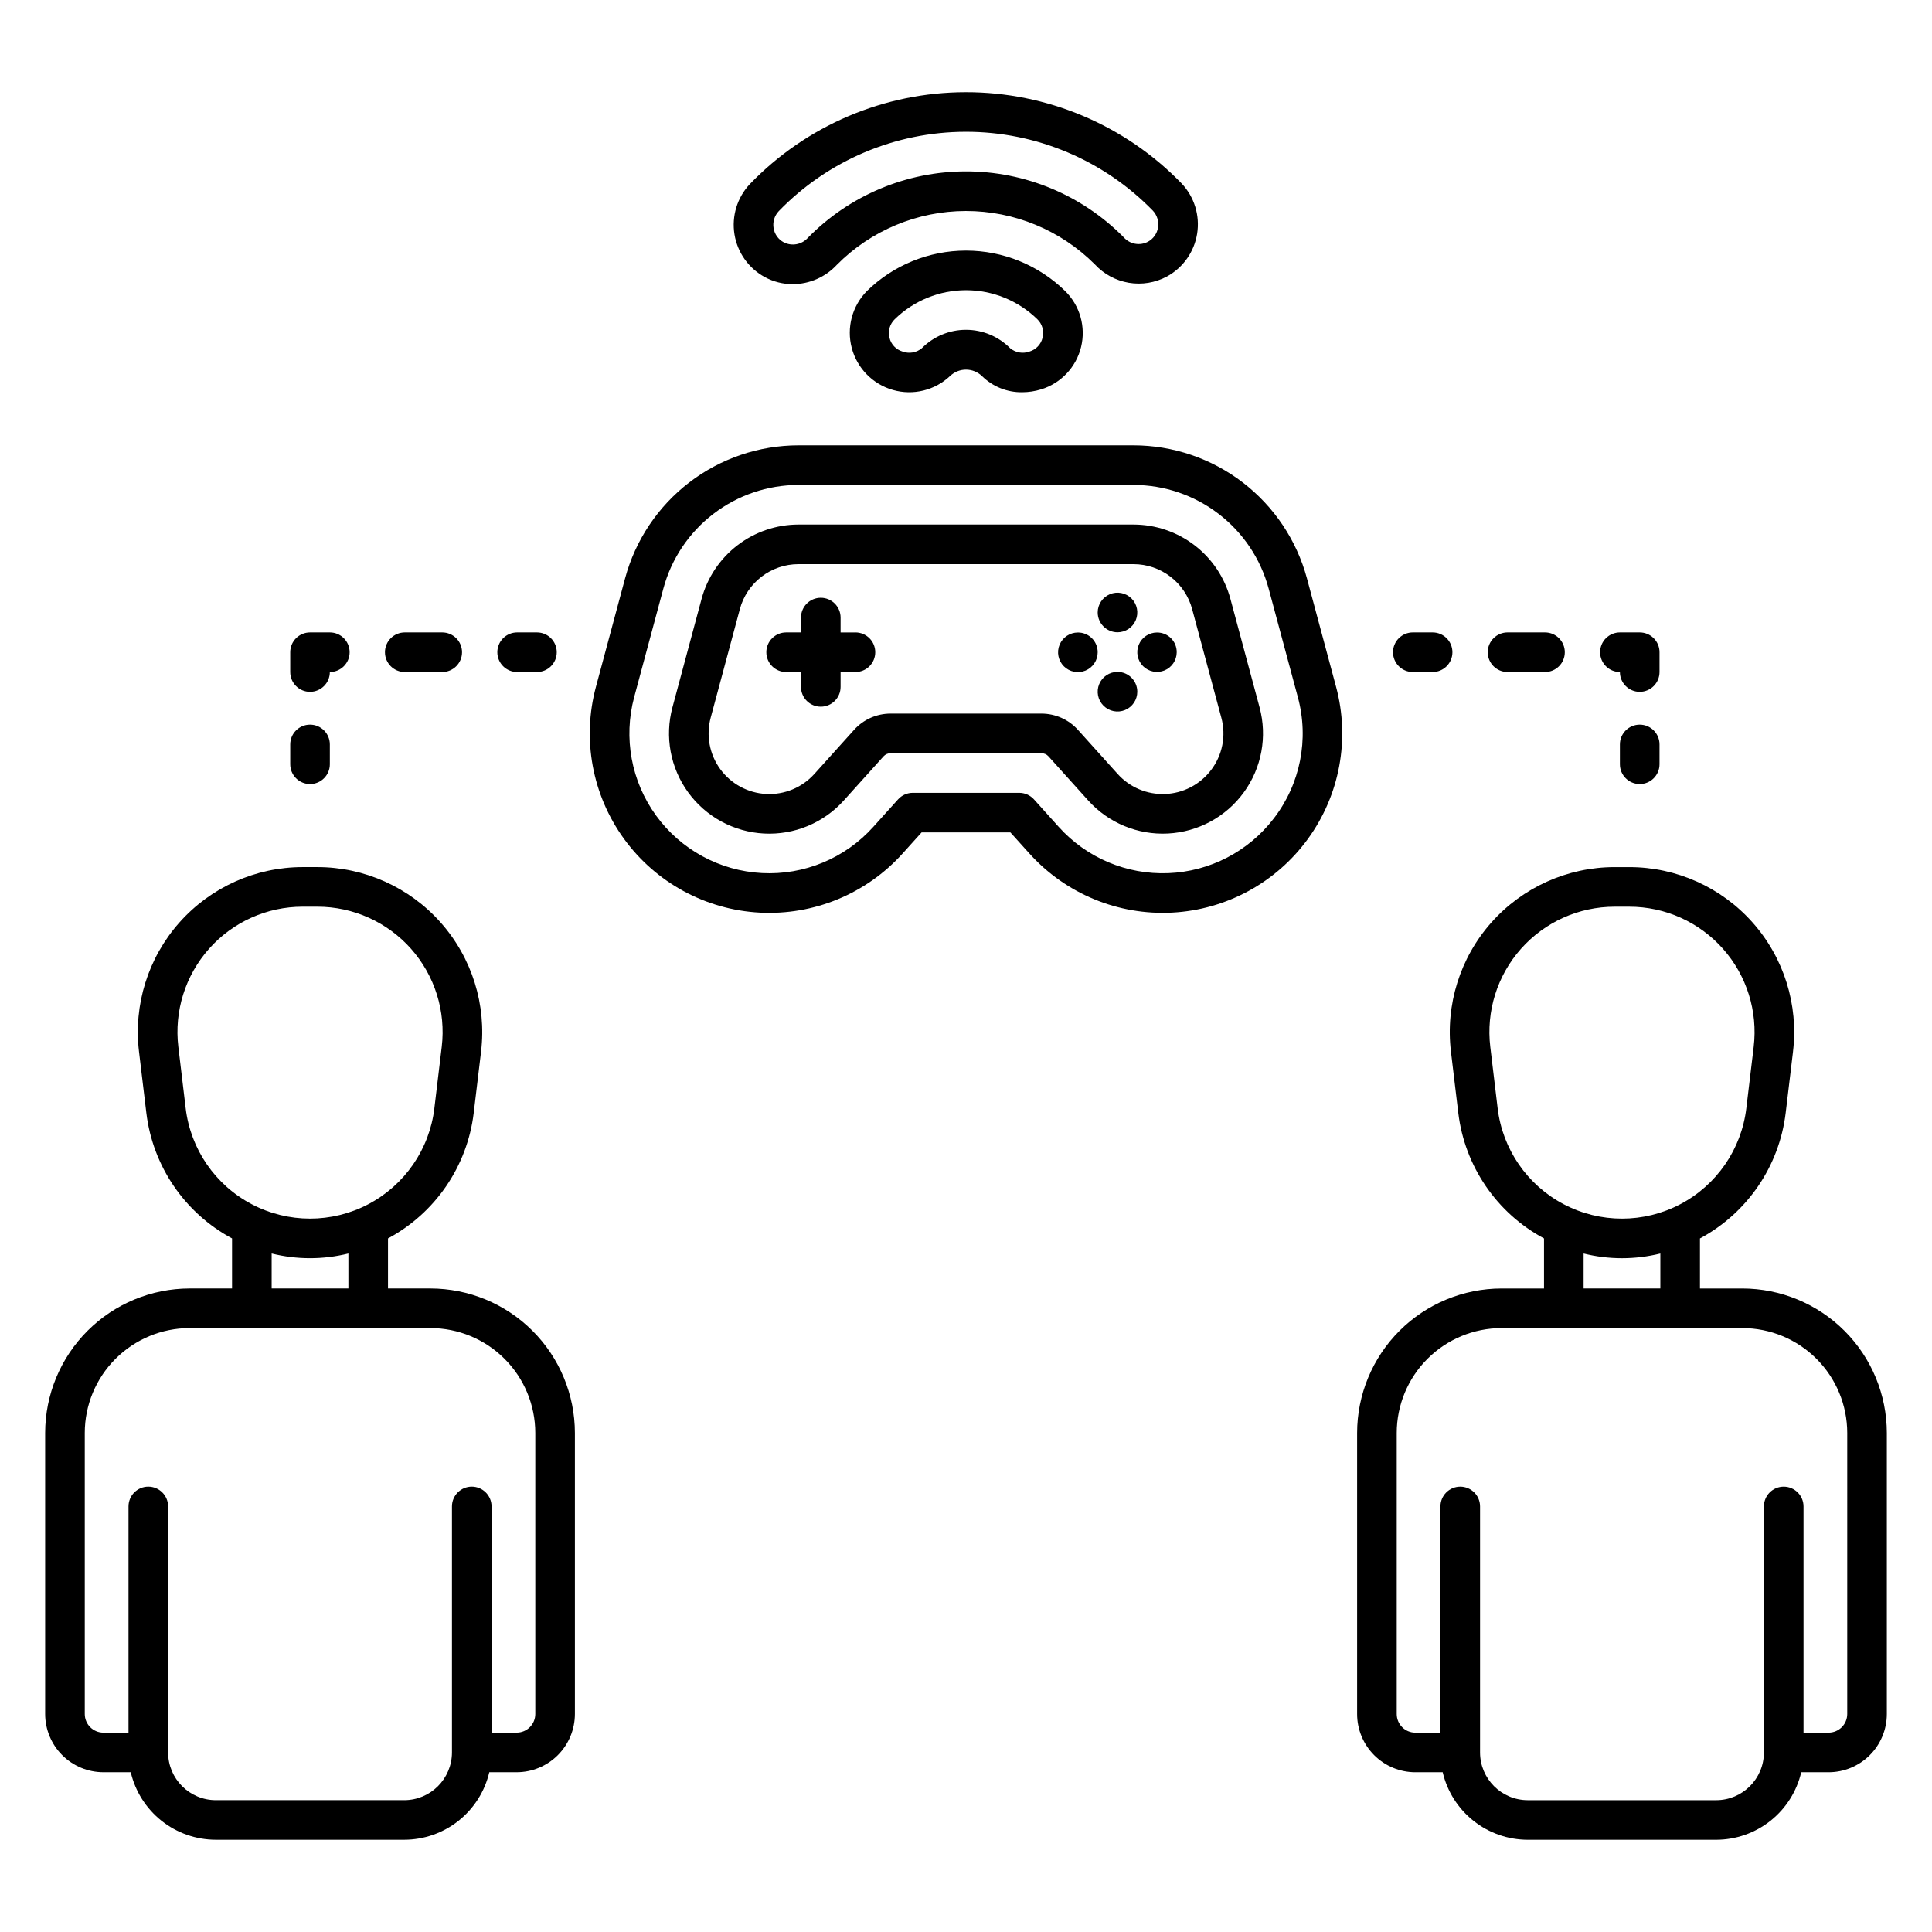
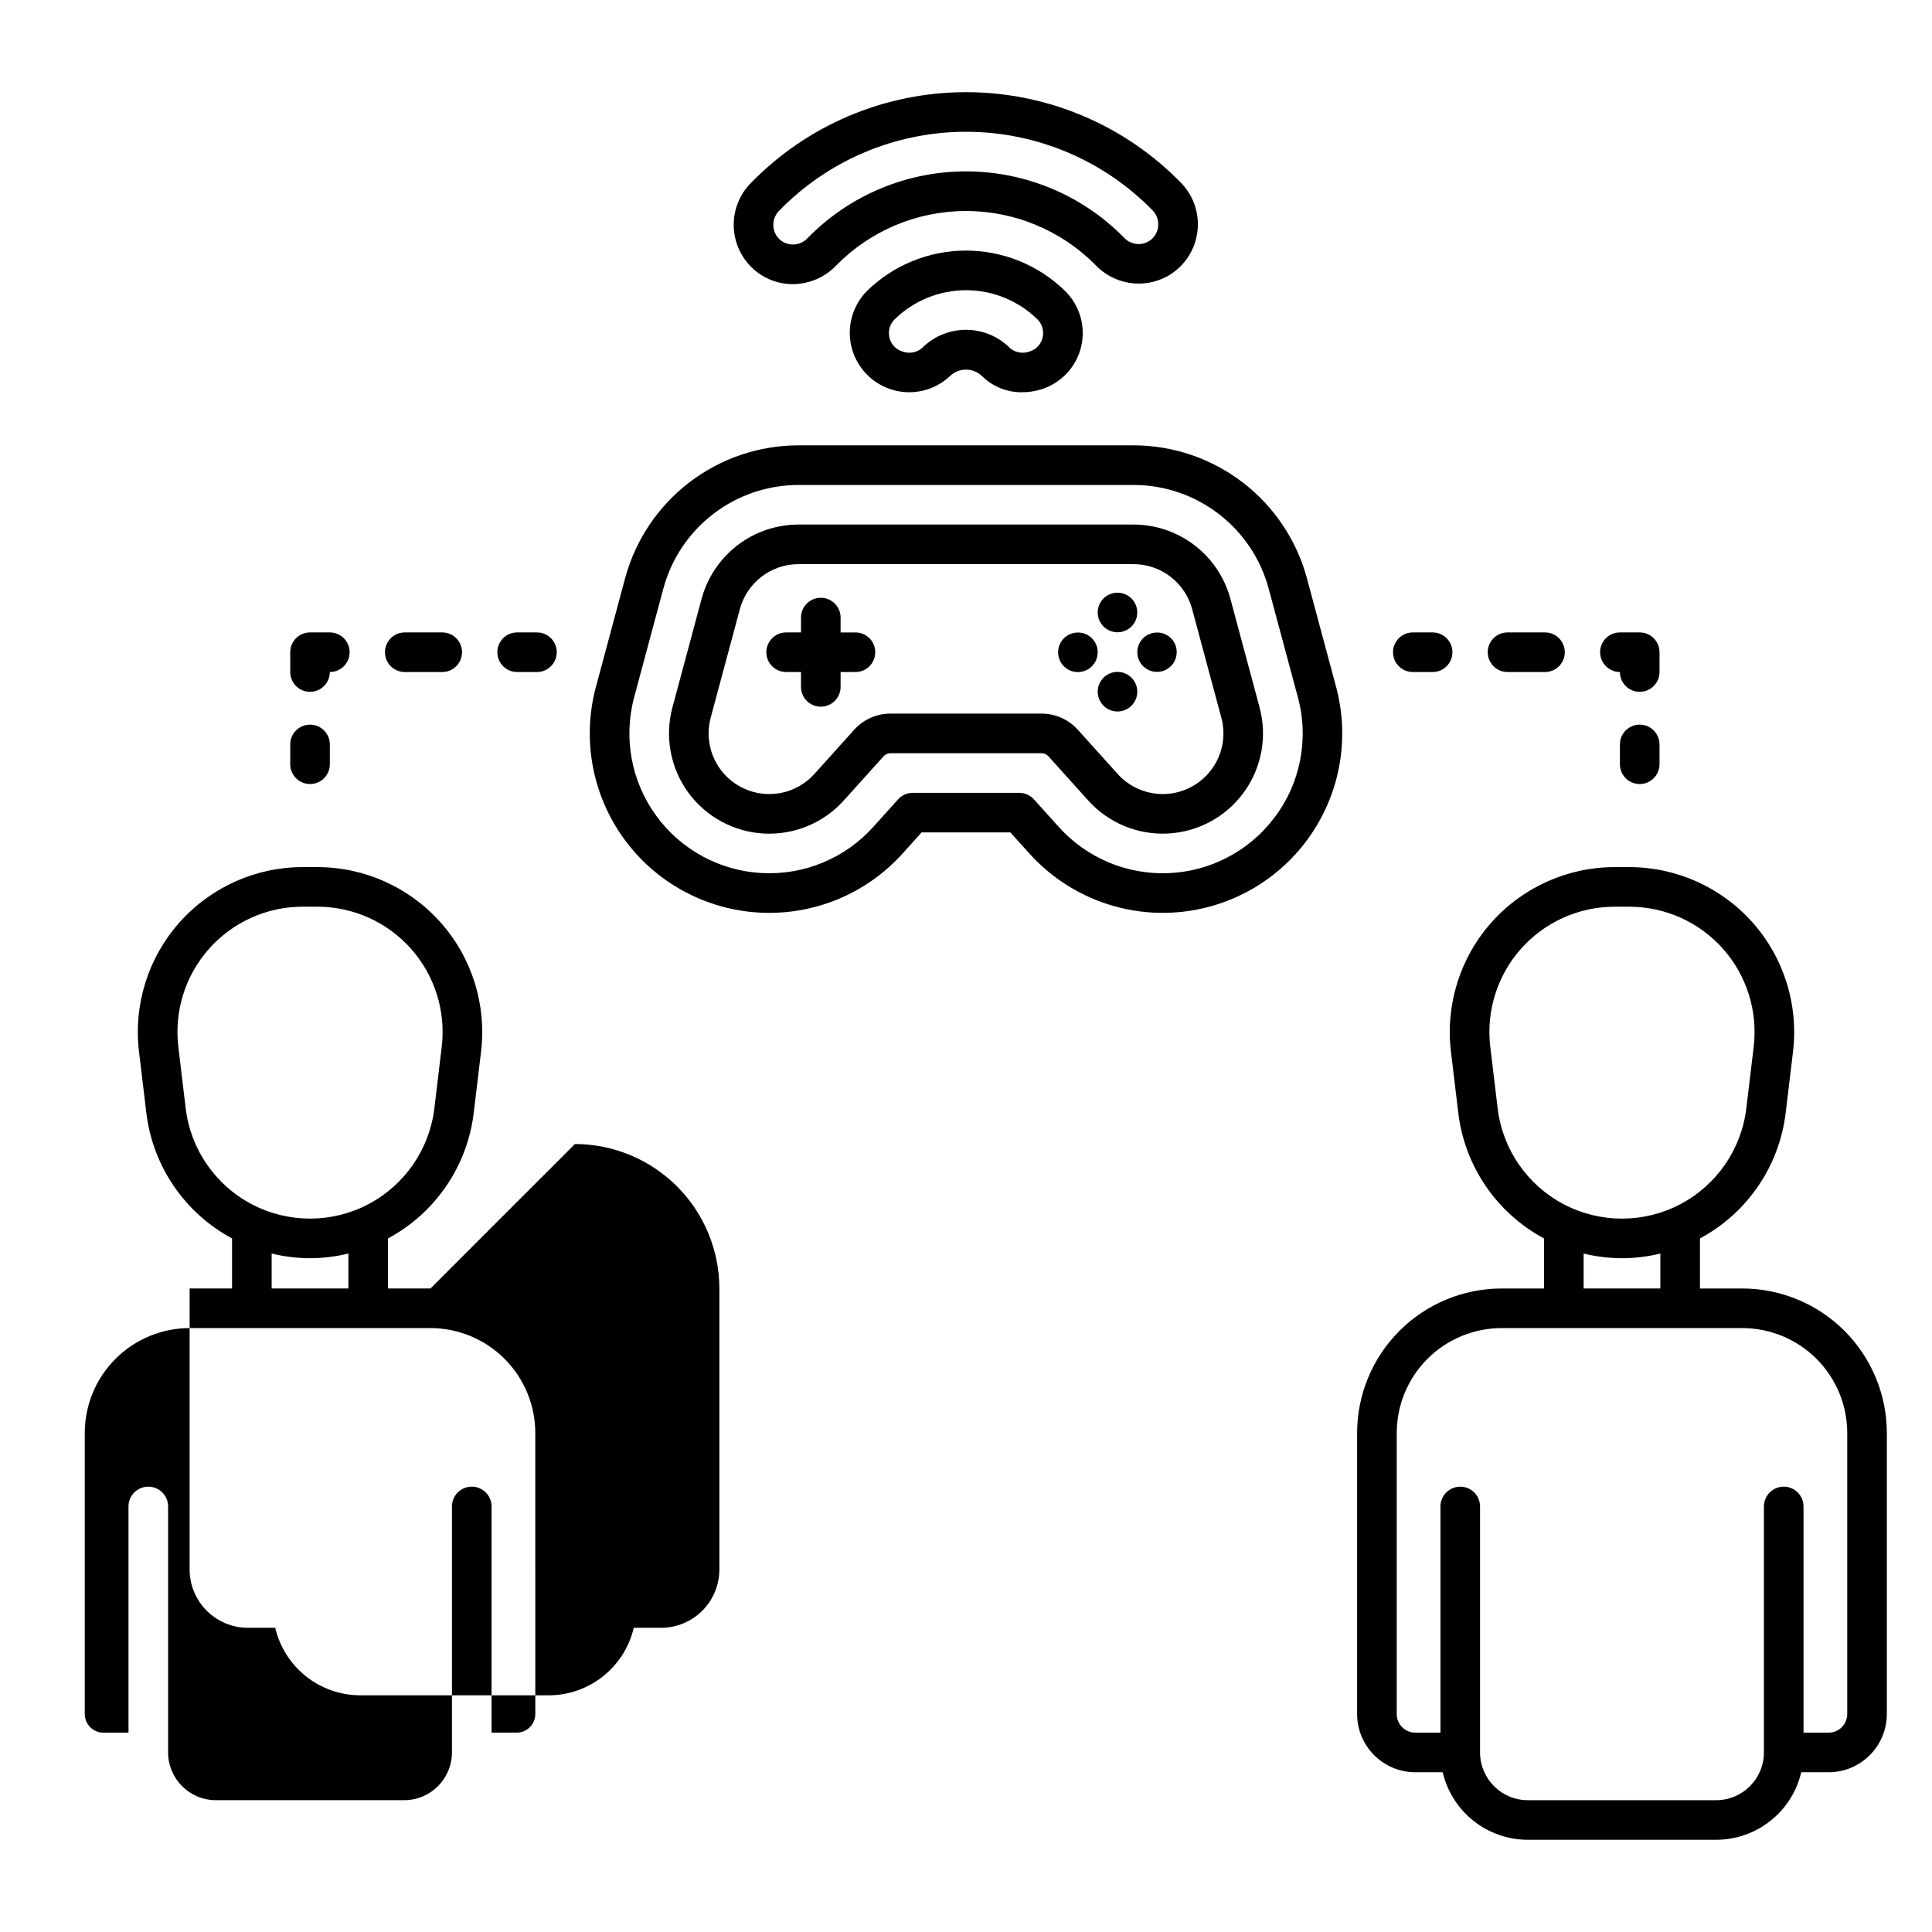
<svg xmlns="http://www.w3.org/2000/svg" fill="#000000" width="800px" height="800px" version="1.1" viewBox="144 144 512 512">
-   <path d="m258.07 485.46h-11.246v-13.266c12.539-6.723 21.016-19.129 22.715-33.25l1.949-16.273c1.484-12.402-2.41-24.848-10.703-34.191-8.289-9.34-20.184-14.688-32.676-14.691h-3.894c-12.492 0.004-24.387 5.352-32.676 14.691-8.293 9.344-12.188 21.789-10.703 34.191l1.949 16.273c1.699 14.121 10.176 26.527 22.711 33.25v13.266h-11.242c-10.148 0.012-19.883 4.047-27.059 11.223-7.176 7.18-11.215 16.91-11.227 27.059v74.492c0.008 4.09 1.633 8.012 4.527 10.906 2.891 2.891 6.812 4.519 10.902 4.523h7.254c1.195 5.086 4.07 9.621 8.16 12.871 4.094 3.246 9.16 5.019 14.387 5.023h49.926c5.227-0.004 10.293-1.777 14.387-5.023 4.09-3.25 6.965-7.785 8.16-12.871h7.254c4.09-0.004 8.012-1.633 10.902-4.523 2.894-2.894 4.519-6.816 4.527-10.906v-74.492c-0.012-10.148-4.051-19.879-11.227-27.059-7.176-7.176-16.91-11.211-27.059-11.223zm-64.863-47.766-1.945-16.273c-1.129-9.422 1.828-18.875 8.129-25.977 6.297-7.098 15.332-11.16 24.824-11.16h3.894c9.488 0 18.527 4.062 24.824 11.16 6.297 7.102 9.258 16.555 8.129 25.977l-1.949 16.273h0.004c-1.297 10.844-7.848 20.355-17.512 25.438-9.668 5.082-21.219 5.082-30.887 0-9.664-5.082-16.215-14.594-17.512-25.438zm22.785 38.5c6.68 1.656 13.66 1.656 20.336 0v9.262h-20.336zm69.867 122.04c-0.004 2.723-2.211 4.93-4.934 4.934h-6.656v-59.945c0-2.898-2.348-5.246-5.246-5.246-2.898 0-5.25 2.348-5.25 5.246v65.195c-0.008 6.981-5.664 12.641-12.648 12.648h-49.926c-6.984-0.008-12.641-5.668-12.648-12.648v-65.195c0-2.898-2.352-5.246-5.25-5.246s-5.246 2.348-5.246 5.246v59.949h-6.656c-2.723-0.004-4.93-2.211-4.934-4.934v-74.496c0.008-7.367 2.938-14.43 8.148-19.641 5.211-5.207 12.273-8.141 19.641-8.145h63.816c7.367 0.004 14.43 2.938 19.641 8.145 5.211 5.211 8.141 12.273 8.148 19.641zm319.89-112.77h-11.242v-13.266c12.535-6.723 21.012-19.129 22.715-33.25l1.949-16.273h-0.004c1.484-12.402-2.41-24.848-10.703-34.191-8.289-9.34-20.184-14.688-32.676-14.691h-3.894c-12.492 0.004-24.383 5.352-32.676 14.691-8.289 9.344-12.184 21.789-10.703 34.191l1.949 16.273c1.703 14.121 10.176 26.527 22.715 33.25v13.266h-11.246c-10.148 0.012-19.879 4.047-27.059 11.223-7.176 7.18-11.211 16.91-11.223 27.059v74.492c0.004 4.09 1.633 8.012 4.523 10.906 2.891 2.891 6.812 4.519 10.902 4.523h7.254c1.191 5.086 4.066 9.621 8.16 12.871 4.09 3.246 9.16 5.019 14.387 5.023h49.926c5.223-0.004 10.293-1.777 14.387-5.023 4.09-3.25 6.965-7.785 8.156-12.871h7.258c4.09-0.004 8.012-1.633 10.906-4.523 2.891-2.894 4.519-6.816 4.523-10.906v-74.492c-0.012-10.148-4.047-19.879-11.227-27.059-7.176-7.176-16.906-11.211-27.059-11.223zm-64.859-47.766-1.949-16.273c-1.129-9.422 1.832-18.875 8.129-25.977 6.301-7.098 15.336-11.16 24.824-11.16h3.894c9.492 0 18.527 4.062 24.824 11.16 6.301 7.102 9.258 16.555 8.133 25.977l-1.949 16.273c-1.297 10.844-7.844 20.355-17.512 25.438s-21.215 5.082-30.883 0c-9.668-5.082-16.219-14.594-17.512-25.438zm22.785 38.5c6.676 1.656 13.656 1.656 20.336 0v9.262h-20.336zm69.863 122.04c-0.004 2.723-2.211 4.93-4.934 4.934h-6.652v-59.945c0-2.898-2.352-5.246-5.25-5.246-2.898 0-5.246 2.348-5.246 5.246v65.195c-0.008 6.981-5.668 12.641-12.648 12.648h-49.93c-6.981-0.008-12.641-5.668-12.648-12.648v-65.195c0-2.898-2.348-5.246-5.246-5.246-2.898 0-5.25 2.348-5.25 5.246v59.949h-6.656c-2.723-0.004-4.926-2.211-4.93-4.934v-74.496c0.008-7.367 2.938-14.43 8.145-19.641 5.211-5.207 12.273-8.141 19.641-8.145h63.816c7.367 0.004 14.43 2.938 19.641 8.145 5.211 5.211 8.141 12.273 8.148 19.641zm-143.19-300.99c-2.727-10.102-8.703-19.023-17.004-25.391-8.305-6.367-18.469-9.824-28.934-9.836h-88.816c-10.461 0.012-20.629 3.465-28.93 9.832-8.305 6.367-14.277 15.289-17.004 25.391l-7.731 28.773c-3.727 13.863-0.992 28.668 7.441 40.285 8.434 11.617 21.664 18.805 36 19.555 14.336 0.75 28.246-5.012 37.848-15.684l5.016-5.57h23.535l5.012 5.562c9.602 10.672 23.512 16.438 37.848 15.688 14.336-0.754 27.566-7.938 36-19.559 8.438-11.617 11.172-26.422 7.445-40.285zm-8.793 63.668c-6.703 8.746-16.953 14.051-27.961 14.48-11.012 0.434-21.645-4.059-29.012-12.25l-6.574-7.305c-0.996-1.105-2.414-1.734-3.902-1.734h-28.207c-1.488 0-2.906 0.629-3.898 1.734l-6.582 7.309c-7.484 8.316-18.324 12.809-29.496 12.223-11.172-0.586-21.48-6.188-28.055-15.238-6.574-9.055-8.703-20.594-5.801-31.398l7.731-28.762c2.121-7.875 6.777-14.828 13.25-19.789 6.469-4.965 14.395-7.656 22.547-7.668h88.816c8.156 0.012 16.078 2.703 22.547 7.668 6.473 4.961 11.129 11.914 13.25 19.789l7.731 28.758c3.031 11.137 0.668 23.047-6.383 32.184zm-11.484-58.219c-1.52-5.644-4.856-10.633-9.496-14.191-4.637-3.555-10.32-5.488-16.164-5.496h-88.816c-5.844 0.008-11.523 1.938-16.164 5.496-4.637 3.559-7.977 8.543-9.5 14.188l-7.727 28.77c-2.082 7.742-0.555 16.016 4.156 22.508 4.711 6.492 12.105 10.508 20.113 10.926 8.008 0.422 15.781-2.801 21.145-8.762l10.535-11.703h0.004c0.465-0.52 1.129-0.816 1.828-0.816h40.039-0.004c0.699 0 1.363 0.297 1.832 0.816l10.535 11.703c5.367 5.961 13.137 9.18 21.145 8.758 8.008-0.418 15.398-4.434 20.109-10.926 4.715-6.488 6.242-14.762 4.16-22.504zm-5.176 45.445v-0.004c-2.906 3.793-7.352 6.098-12.125 6.281-4.777 0.188-9.387-1.758-12.582-5.312l-10.535-11.703c-2.461-2.727-5.957-4.285-9.633-4.289h-40.039 0.004c-3.672 0.004-7.172 1.562-9.629 4.289l-10.535 11.703h-0.004c-3.246 3.609-7.945 5.559-12.789 5.305-4.848-0.254-9.32-2.684-12.172-6.609-2.848-3.926-3.773-8.93-2.512-13.617l7.727-28.766v-0.008c0.922-3.414 2.941-6.43 5.746-8.582s6.242-3.32 9.777-3.324h88.816c3.539 0.008 6.973 1.176 9.781 3.328 2.805 2.152 4.824 5.172 5.742 8.586l7.731 28.766v0.004c1.312 4.824 0.289 9.988-2.769 13.949zm-118.19-130.7c2.262 1.227 4.797 1.863 7.367 1.859 4.453-0.008 8.699-1.871 11.723-5.141 9.035-9.102 21.324-14.227 34.148-14.246s25.129 5.07 34.195 14.141c2.375 2.578 5.539 4.293 8.996 4.879 3.461 0.582 7.012 0.004 10.105-1.652 4.285-2.336 7.246-6.531 8.016-11.355 0.77-4.82-0.738-9.727-4.086-13.285-15.016-15.508-35.691-24.246-57.277-24.215-21.586 0.031-42.234 8.832-57.203 24.387-3.336 3.566-4.828 8.48-4.043 13.301 0.785 4.82 3.762 9.004 8.059 11.328zm3.668-17.48c12.992-13.422 30.863-21.012 49.539-21.039 18.68-0.027 36.57 7.512 49.602 20.895 1.133 1.199 1.641 2.856 1.371 4.484-0.25 1.598-1.234 2.988-2.66 3.758-2.152 1.145-4.809 0.66-6.422-1.168-11.055-11.203-26.141-17.496-41.879-17.473s-30.805 6.363-41.824 17.598c-1.617 1.812-4.25 2.301-6.406 1.191h-0.008c-1.43-0.766-2.418-2.152-2.676-3.754-0.273-1.629 0.23-3.293 1.363-4.492zm23.371 21.168v-0.004c-3.91 3.965-5.438 9.691-4.023 15.074 1.414 5.383 5.562 9.621 10.918 11.148 5.352 1.527 11.109 0.117 15.152-3.707 2.359-2.254 6.078-2.246 8.43 0.012 2.836 2.805 6.676 4.356 10.66 4.301 1.703-0.004 3.398-0.262 5.023-0.762 5.262-1.617 9.281-5.879 10.59-11.227 1.305-5.344-0.301-10.98-4.223-14.84-7.016-6.871-16.445-10.715-26.266-10.715-9.816 0-19.246 3.844-26.262 10.715zm46.547 12.375h-0.004c-0.41 1.746-1.727 3.141-3.445 3.652h-0.008c-1.738 0.645-3.691 0.316-5.125-0.863-3.09-3.129-7.305-4.891-11.699-4.891-4.398-0.004-8.613 1.754-11.707 4.879-1.43 1.191-3.391 1.523-5.133 0.875-1.723-0.512-3.039-1.906-3.449-3.652-0.449-1.77 0.082-3.641 1.398-4.906 5.051-4.93 11.828-7.691 18.887-7.691s13.84 2.762 18.891 7.691c1.309 1.266 1.84 3.141 1.391 4.906zm-44.34 83.344c0 1.391-0.551 2.727-1.535 3.711s-2.32 1.535-3.711 1.535h-3.938v3.938c0 2.898-2.348 5.246-5.246 5.246s-5.25-2.348-5.25-5.246v-3.938h-3.938 0.004c-2.898 0-5.25-2.348-5.25-5.246 0-2.898 2.352-5.25 5.25-5.25h3.938v-3.938l-0.004 0.004c0-2.898 2.352-5.25 5.25-5.25s5.246 2.352 5.246 5.25v3.938h3.938v-0.004c1.391 0 2.727 0.555 3.711 1.539s1.539 2.316 1.535 3.711zm58.949 0.02c0 2.121-1.277 4.035-3.238 4.848s-4.219 0.363-5.719-1.137c-1.504-1.5-1.953-3.758-1.141-5.719 0.812-1.961 2.727-3.242 4.852-3.242 1.395-0.008 2.734 0.543 3.719 1.527 0.988 0.988 1.535 2.328 1.527 3.723zm20.941 0c-0.012 2.106-1.289 4.004-3.238 4.805-1.949 0.801-4.188 0.352-5.68-1.137-1.488-1.492-1.938-3.731-1.137-5.68 0.805-1.949 2.699-3.227 4.805-3.238 1.398-0.016 2.746 0.531 3.734 1.516 0.988 0.988 1.535 2.336 1.516 3.734zm-20.941-10.551v-0.004c0-2.121 1.277-4.035 3.238-4.848 1.961-0.812 4.219-0.363 5.723 1.137 1.5 1.504 1.949 3.762 1.137 5.723s-2.727 3.238-4.848 3.238c-2.894-0.008-5.242-2.356-5.25-5.25zm10.496 20.992v-0.004c0 2.125-1.277 4.039-3.238 4.852-1.961 0.812-4.219 0.363-5.719-1.141-1.504-1.5-1.953-3.758-1.141-5.719 0.812-1.961 2.727-3.238 4.852-3.238 2.894 0.004 5.242 2.352 5.246 5.246zm-224.48 19.223v-5.25c0-2.898 2.348-5.246 5.246-5.246s5.25 2.348 5.25 5.246v5.25c0 2.898-2.352 5.246-5.25 5.246s-5.246-2.348-5.246-5.246zm0-24.438v-5.246c0-1.395 0.551-2.727 1.535-3.711 0.984-0.984 2.32-1.539 3.711-1.539h5.25c2.898 0 5.246 2.352 5.246 5.25 0 2.898-2.348 5.246-5.246 5.246 0 2.898-2.352 5.25-5.25 5.25s-5.246-2.352-5.246-5.25zm25.102-5.246c0-1.395 0.551-2.727 1.535-3.711s2.32-1.539 3.715-1.539h9.926c2.898 0 5.25 2.352 5.25 5.25 0 2.898-2.352 5.246-5.25 5.246h-9.926c-2.898 0-5.25-2.348-5.25-5.246zm29.781 0c0-1.395 0.551-2.727 1.535-3.711s2.32-1.539 3.715-1.539h5.246c2.898 0 5.25 2.352 5.25 5.25 0 2.898-2.352 5.246-5.25 5.246h-5.246c-1.395 0-2.727-0.551-3.711-1.535s-1.539-2.32-1.539-3.711zm307.99 24.438v5.246c0 2.898-2.348 5.246-5.246 5.246-2.898 0-5.25-2.348-5.25-5.246v-5.25c0-2.898 2.352-5.246 5.25-5.246 2.898 0 5.246 2.348 5.246 5.246zm-15.742-24.438c0-1.395 0.551-2.727 1.535-3.711s2.32-1.539 3.711-1.539h5.25c1.391 0 2.727 0.555 3.711 1.539s1.539 2.316 1.535 3.711v5.246c0 2.898-2.348 5.25-5.246 5.25-2.898 0-5.25-2.352-5.25-5.25-2.898 0-5.246-2.348-5.246-5.246zm-29.781 0c0-1.395 0.551-2.727 1.535-3.711s2.32-1.539 3.711-1.539h9.93c2.898 0 5.246 2.352 5.246 5.25 0 2.898-2.348 5.246-5.246 5.246h-9.93c-2.898 0-5.246-2.348-5.246-5.246zm-25.102 0c-0.004-1.395 0.551-2.727 1.535-3.711 0.984-0.984 2.32-1.539 3.711-1.539h5.25c2.898 0 5.246 2.352 5.246 5.25 0 2.898-2.348 5.246-5.246 5.246h-5.25c-2.898 0-5.246-2.348-5.246-5.246z" />
+   <path d="m258.07 485.46h-11.246v-13.266c12.539-6.723 21.016-19.129 22.715-33.25l1.949-16.273c1.484-12.402-2.41-24.848-10.703-34.191-8.289-9.34-20.184-14.688-32.676-14.691h-3.894c-12.492 0.004-24.387 5.352-32.676 14.691-8.293 9.344-12.188 21.789-10.703 34.191l1.949 16.273c1.699 14.121 10.176 26.527 22.711 33.25v13.266h-11.242v74.492c0.008 4.09 1.633 8.012 4.527 10.906 2.891 2.891 6.812 4.519 10.902 4.523h7.254c1.195 5.086 4.07 9.621 8.16 12.871 4.094 3.246 9.16 5.019 14.387 5.023h49.926c5.227-0.004 10.293-1.777 14.387-5.023 4.09-3.25 6.965-7.785 8.16-12.871h7.254c4.09-0.004 8.012-1.633 10.902-4.523 2.894-2.894 4.519-6.816 4.527-10.906v-74.492c-0.012-10.148-4.051-19.879-11.227-27.059-7.176-7.176-16.91-11.211-27.059-11.223zm-64.863-47.766-1.945-16.273c-1.129-9.422 1.828-18.875 8.129-25.977 6.297-7.098 15.332-11.16 24.824-11.16h3.894c9.488 0 18.527 4.062 24.824 11.16 6.297 7.102 9.258 16.555 8.129 25.977l-1.949 16.273h0.004c-1.297 10.844-7.848 20.355-17.512 25.438-9.668 5.082-21.219 5.082-30.887 0-9.664-5.082-16.215-14.594-17.512-25.438zm22.785 38.5c6.68 1.656 13.66 1.656 20.336 0v9.262h-20.336zm69.867 122.04c-0.004 2.723-2.211 4.93-4.934 4.934h-6.656v-59.945c0-2.898-2.348-5.246-5.246-5.246-2.898 0-5.25 2.348-5.25 5.246v65.195c-0.008 6.981-5.664 12.641-12.648 12.648h-49.926c-6.984-0.008-12.641-5.668-12.648-12.648v-65.195c0-2.898-2.352-5.246-5.25-5.246s-5.246 2.348-5.246 5.246v59.949h-6.656c-2.723-0.004-4.93-2.211-4.934-4.934v-74.496c0.008-7.367 2.938-14.43 8.148-19.641 5.211-5.207 12.273-8.141 19.641-8.145h63.816c7.367 0.004 14.43 2.938 19.641 8.145 5.211 5.211 8.141 12.273 8.148 19.641zm319.89-112.77h-11.242v-13.266c12.535-6.723 21.012-19.129 22.715-33.25l1.949-16.273h-0.004c1.484-12.402-2.41-24.848-10.703-34.191-8.289-9.34-20.184-14.688-32.676-14.691h-3.894c-12.492 0.004-24.383 5.352-32.676 14.691-8.289 9.344-12.184 21.789-10.703 34.191l1.949 16.273c1.703 14.121 10.176 26.527 22.715 33.25v13.266h-11.246c-10.148 0.012-19.879 4.047-27.059 11.223-7.176 7.18-11.211 16.91-11.223 27.059v74.492c0.004 4.09 1.633 8.012 4.523 10.906 2.891 2.891 6.812 4.519 10.902 4.523h7.254c1.191 5.086 4.066 9.621 8.16 12.871 4.09 3.246 9.16 5.019 14.387 5.023h49.926c5.223-0.004 10.293-1.777 14.387-5.023 4.09-3.25 6.965-7.785 8.156-12.871h7.258c4.09-0.004 8.012-1.633 10.906-4.523 2.891-2.894 4.519-6.816 4.523-10.906v-74.492c-0.012-10.148-4.047-19.879-11.227-27.059-7.176-7.176-16.906-11.211-27.059-11.223zm-64.859-47.766-1.949-16.273c-1.129-9.422 1.832-18.875 8.129-25.977 6.301-7.098 15.336-11.16 24.824-11.16h3.894c9.492 0 18.527 4.062 24.824 11.16 6.301 7.102 9.258 16.555 8.133 25.977l-1.949 16.273c-1.297 10.844-7.844 20.355-17.512 25.438s-21.215 5.082-30.883 0c-9.668-5.082-16.219-14.594-17.512-25.438zm22.785 38.5c6.676 1.656 13.656 1.656 20.336 0v9.262h-20.336zm69.863 122.04c-0.004 2.723-2.211 4.93-4.934 4.934h-6.652v-59.945c0-2.898-2.352-5.246-5.25-5.246-2.898 0-5.246 2.348-5.246 5.246v65.195c-0.008 6.981-5.668 12.641-12.648 12.648h-49.93c-6.981-0.008-12.641-5.668-12.648-12.648v-65.195c0-2.898-2.348-5.246-5.246-5.246-2.898 0-5.25 2.348-5.25 5.246v59.949h-6.656c-2.723-0.004-4.926-2.211-4.93-4.934v-74.496c0.008-7.367 2.938-14.43 8.145-19.641 5.211-5.207 12.273-8.141 19.641-8.145h63.816c7.367 0.004 14.43 2.938 19.641 8.145 5.211 5.211 8.141 12.273 8.148 19.641zm-143.19-300.99c-2.727-10.102-8.703-19.023-17.004-25.391-8.305-6.367-18.469-9.824-28.934-9.836h-88.816c-10.461 0.012-20.629 3.465-28.93 9.832-8.305 6.367-14.277 15.289-17.004 25.391l-7.731 28.773c-3.727 13.863-0.992 28.668 7.441 40.285 8.434 11.617 21.664 18.805 36 19.555 14.336 0.75 28.246-5.012 37.848-15.684l5.016-5.57h23.535l5.012 5.562c9.602 10.672 23.512 16.438 37.848 15.688 14.336-0.754 27.566-7.938 36-19.559 8.438-11.617 11.172-26.422 7.445-40.285zm-8.793 63.668c-6.703 8.746-16.953 14.051-27.961 14.48-11.012 0.434-21.645-4.059-29.012-12.25l-6.574-7.305c-0.996-1.105-2.414-1.734-3.902-1.734h-28.207c-1.488 0-2.906 0.629-3.898 1.734l-6.582 7.309c-7.484 8.316-18.324 12.809-29.496 12.223-11.172-0.586-21.48-6.188-28.055-15.238-6.574-9.055-8.703-20.594-5.801-31.398l7.731-28.762c2.121-7.875 6.777-14.828 13.25-19.789 6.469-4.965 14.395-7.656 22.547-7.668h88.816c8.156 0.012 16.078 2.703 22.547 7.668 6.473 4.961 11.129 11.914 13.25 19.789l7.731 28.758c3.031 11.137 0.668 23.047-6.383 32.184zm-11.484-58.219c-1.52-5.644-4.856-10.633-9.496-14.191-4.637-3.555-10.32-5.488-16.164-5.496h-88.816c-5.844 0.008-11.523 1.938-16.164 5.496-4.637 3.559-7.977 8.543-9.5 14.188l-7.727 28.77c-2.082 7.742-0.555 16.016 4.156 22.508 4.711 6.492 12.105 10.508 20.113 10.926 8.008 0.422 15.781-2.801 21.145-8.762l10.535-11.703h0.004c0.465-0.52 1.129-0.816 1.828-0.816h40.039-0.004c0.699 0 1.363 0.297 1.832 0.816l10.535 11.703c5.367 5.961 13.137 9.18 21.145 8.758 8.008-0.418 15.398-4.434 20.109-10.926 4.715-6.488 6.242-14.762 4.16-22.504zm-5.176 45.445v-0.004c-2.906 3.793-7.352 6.098-12.125 6.281-4.777 0.188-9.387-1.758-12.582-5.312l-10.535-11.703c-2.461-2.727-5.957-4.285-9.633-4.289h-40.039 0.004c-3.672 0.004-7.172 1.562-9.629 4.289l-10.535 11.703h-0.004c-3.246 3.609-7.945 5.559-12.789 5.305-4.848-0.254-9.32-2.684-12.172-6.609-2.848-3.926-3.773-8.93-2.512-13.617l7.727-28.766v-0.008c0.922-3.414 2.941-6.43 5.746-8.582s6.242-3.32 9.777-3.324h88.816c3.539 0.008 6.973 1.176 9.781 3.328 2.805 2.152 4.824 5.172 5.742 8.586l7.731 28.766v0.004c1.312 4.824 0.289 9.988-2.769 13.949zm-118.19-130.7c2.262 1.227 4.797 1.863 7.367 1.859 4.453-0.008 8.699-1.871 11.723-5.141 9.035-9.102 21.324-14.227 34.148-14.246s25.129 5.07 34.195 14.141c2.375 2.578 5.539 4.293 8.996 4.879 3.461 0.582 7.012 0.004 10.105-1.652 4.285-2.336 7.246-6.531 8.016-11.355 0.77-4.82-0.738-9.727-4.086-13.285-15.016-15.508-35.691-24.246-57.277-24.215-21.586 0.031-42.234 8.832-57.203 24.387-3.336 3.566-4.828 8.48-4.043 13.301 0.785 4.82 3.762 9.004 8.059 11.328zm3.668-17.48c12.992-13.422 30.863-21.012 49.539-21.039 18.68-0.027 36.57 7.512 49.602 20.895 1.133 1.199 1.641 2.856 1.371 4.484-0.25 1.598-1.234 2.988-2.66 3.758-2.152 1.145-4.809 0.66-6.422-1.168-11.055-11.203-26.141-17.496-41.879-17.473s-30.805 6.363-41.824 17.598c-1.617 1.812-4.25 2.301-6.406 1.191h-0.008c-1.43-0.766-2.418-2.152-2.676-3.754-0.273-1.629 0.23-3.293 1.363-4.492zm23.371 21.168v-0.004c-3.91 3.965-5.438 9.691-4.023 15.074 1.414 5.383 5.562 9.621 10.918 11.148 5.352 1.527 11.109 0.117 15.152-3.707 2.359-2.254 6.078-2.246 8.43 0.012 2.836 2.805 6.676 4.356 10.66 4.301 1.703-0.004 3.398-0.262 5.023-0.762 5.262-1.617 9.281-5.879 10.59-11.227 1.305-5.344-0.301-10.98-4.223-14.84-7.016-6.871-16.445-10.715-26.266-10.715-9.816 0-19.246 3.844-26.262 10.715zm46.547 12.375h-0.004c-0.41 1.746-1.727 3.141-3.445 3.652h-0.008c-1.738 0.645-3.691 0.316-5.125-0.863-3.09-3.129-7.305-4.891-11.699-4.891-4.398-0.004-8.613 1.754-11.707 4.879-1.43 1.191-3.391 1.523-5.133 0.875-1.723-0.512-3.039-1.906-3.449-3.652-0.449-1.77 0.082-3.641 1.398-4.906 5.051-4.93 11.828-7.691 18.887-7.691s13.84 2.762 18.891 7.691c1.309 1.266 1.84 3.141 1.391 4.906zm-44.34 83.344c0 1.391-0.551 2.727-1.535 3.711s-2.32 1.535-3.711 1.535h-3.938v3.938c0 2.898-2.348 5.246-5.246 5.246s-5.25-2.348-5.25-5.246v-3.938h-3.938 0.004c-2.898 0-5.25-2.348-5.25-5.246 0-2.898 2.352-5.25 5.25-5.25h3.938v-3.938l-0.004 0.004c0-2.898 2.352-5.25 5.25-5.25s5.246 2.352 5.246 5.25v3.938h3.938v-0.004c1.391 0 2.727 0.555 3.711 1.539s1.539 2.316 1.535 3.711zm58.949 0.02c0 2.121-1.277 4.035-3.238 4.848s-4.219 0.363-5.719-1.137c-1.504-1.5-1.953-3.758-1.141-5.719 0.812-1.961 2.727-3.242 4.852-3.242 1.395-0.008 2.734 0.543 3.719 1.527 0.988 0.988 1.535 2.328 1.527 3.723zm20.941 0c-0.012 2.106-1.289 4.004-3.238 4.805-1.949 0.801-4.188 0.352-5.68-1.137-1.488-1.492-1.938-3.731-1.137-5.68 0.805-1.949 2.699-3.227 4.805-3.238 1.398-0.016 2.746 0.531 3.734 1.516 0.988 0.988 1.535 2.336 1.516 3.734zm-20.941-10.551v-0.004c0-2.121 1.277-4.035 3.238-4.848 1.961-0.812 4.219-0.363 5.723 1.137 1.5 1.504 1.949 3.762 1.137 5.723s-2.727 3.238-4.848 3.238c-2.894-0.008-5.242-2.356-5.25-5.25zm10.496 20.992v-0.004c0 2.125-1.277 4.039-3.238 4.852-1.961 0.812-4.219 0.363-5.719-1.141-1.504-1.5-1.953-3.758-1.141-5.719 0.812-1.961 2.727-3.238 4.852-3.238 2.894 0.004 5.242 2.352 5.246 5.246zm-224.48 19.223v-5.25c0-2.898 2.348-5.246 5.246-5.246s5.25 2.348 5.25 5.246v5.25c0 2.898-2.352 5.246-5.25 5.246s-5.246-2.348-5.246-5.246zm0-24.438v-5.246c0-1.395 0.551-2.727 1.535-3.711 0.984-0.984 2.32-1.539 3.711-1.539h5.25c2.898 0 5.246 2.352 5.246 5.25 0 2.898-2.348 5.246-5.246 5.246 0 2.898-2.352 5.25-5.25 5.25s-5.246-2.352-5.246-5.25zm25.102-5.246c0-1.395 0.551-2.727 1.535-3.711s2.32-1.539 3.715-1.539h9.926c2.898 0 5.25 2.352 5.25 5.25 0 2.898-2.352 5.246-5.25 5.246h-9.926c-2.898 0-5.25-2.348-5.25-5.246zm29.781 0c0-1.395 0.551-2.727 1.535-3.711s2.32-1.539 3.715-1.539h5.246c2.898 0 5.25 2.352 5.25 5.25 0 2.898-2.352 5.246-5.25 5.246h-5.246c-1.395 0-2.727-0.551-3.711-1.535s-1.539-2.32-1.539-3.711zm307.99 24.438v5.246c0 2.898-2.348 5.246-5.246 5.246-2.898 0-5.25-2.348-5.25-5.246v-5.25c0-2.898 2.352-5.246 5.25-5.246 2.898 0 5.246 2.348 5.246 5.246zm-15.742-24.438c0-1.395 0.551-2.727 1.535-3.711s2.32-1.539 3.711-1.539h5.25c1.391 0 2.727 0.555 3.711 1.539s1.539 2.316 1.535 3.711v5.246c0 2.898-2.348 5.25-5.246 5.25-2.898 0-5.25-2.352-5.25-5.25-2.898 0-5.246-2.348-5.246-5.246zm-29.781 0c0-1.395 0.551-2.727 1.535-3.711s2.32-1.539 3.711-1.539h9.93c2.898 0 5.246 2.352 5.246 5.25 0 2.898-2.348 5.246-5.246 5.246h-9.93c-2.898 0-5.246-2.348-5.246-5.246zm-25.102 0c-0.004-1.395 0.551-2.727 1.535-3.711 0.984-0.984 2.32-1.539 3.711-1.539h5.25c2.898 0 5.246 2.352 5.246 5.25 0 2.898-2.348 5.246-5.246 5.246h-5.25c-2.898 0-5.246-2.348-5.246-5.246z" />
</svg>